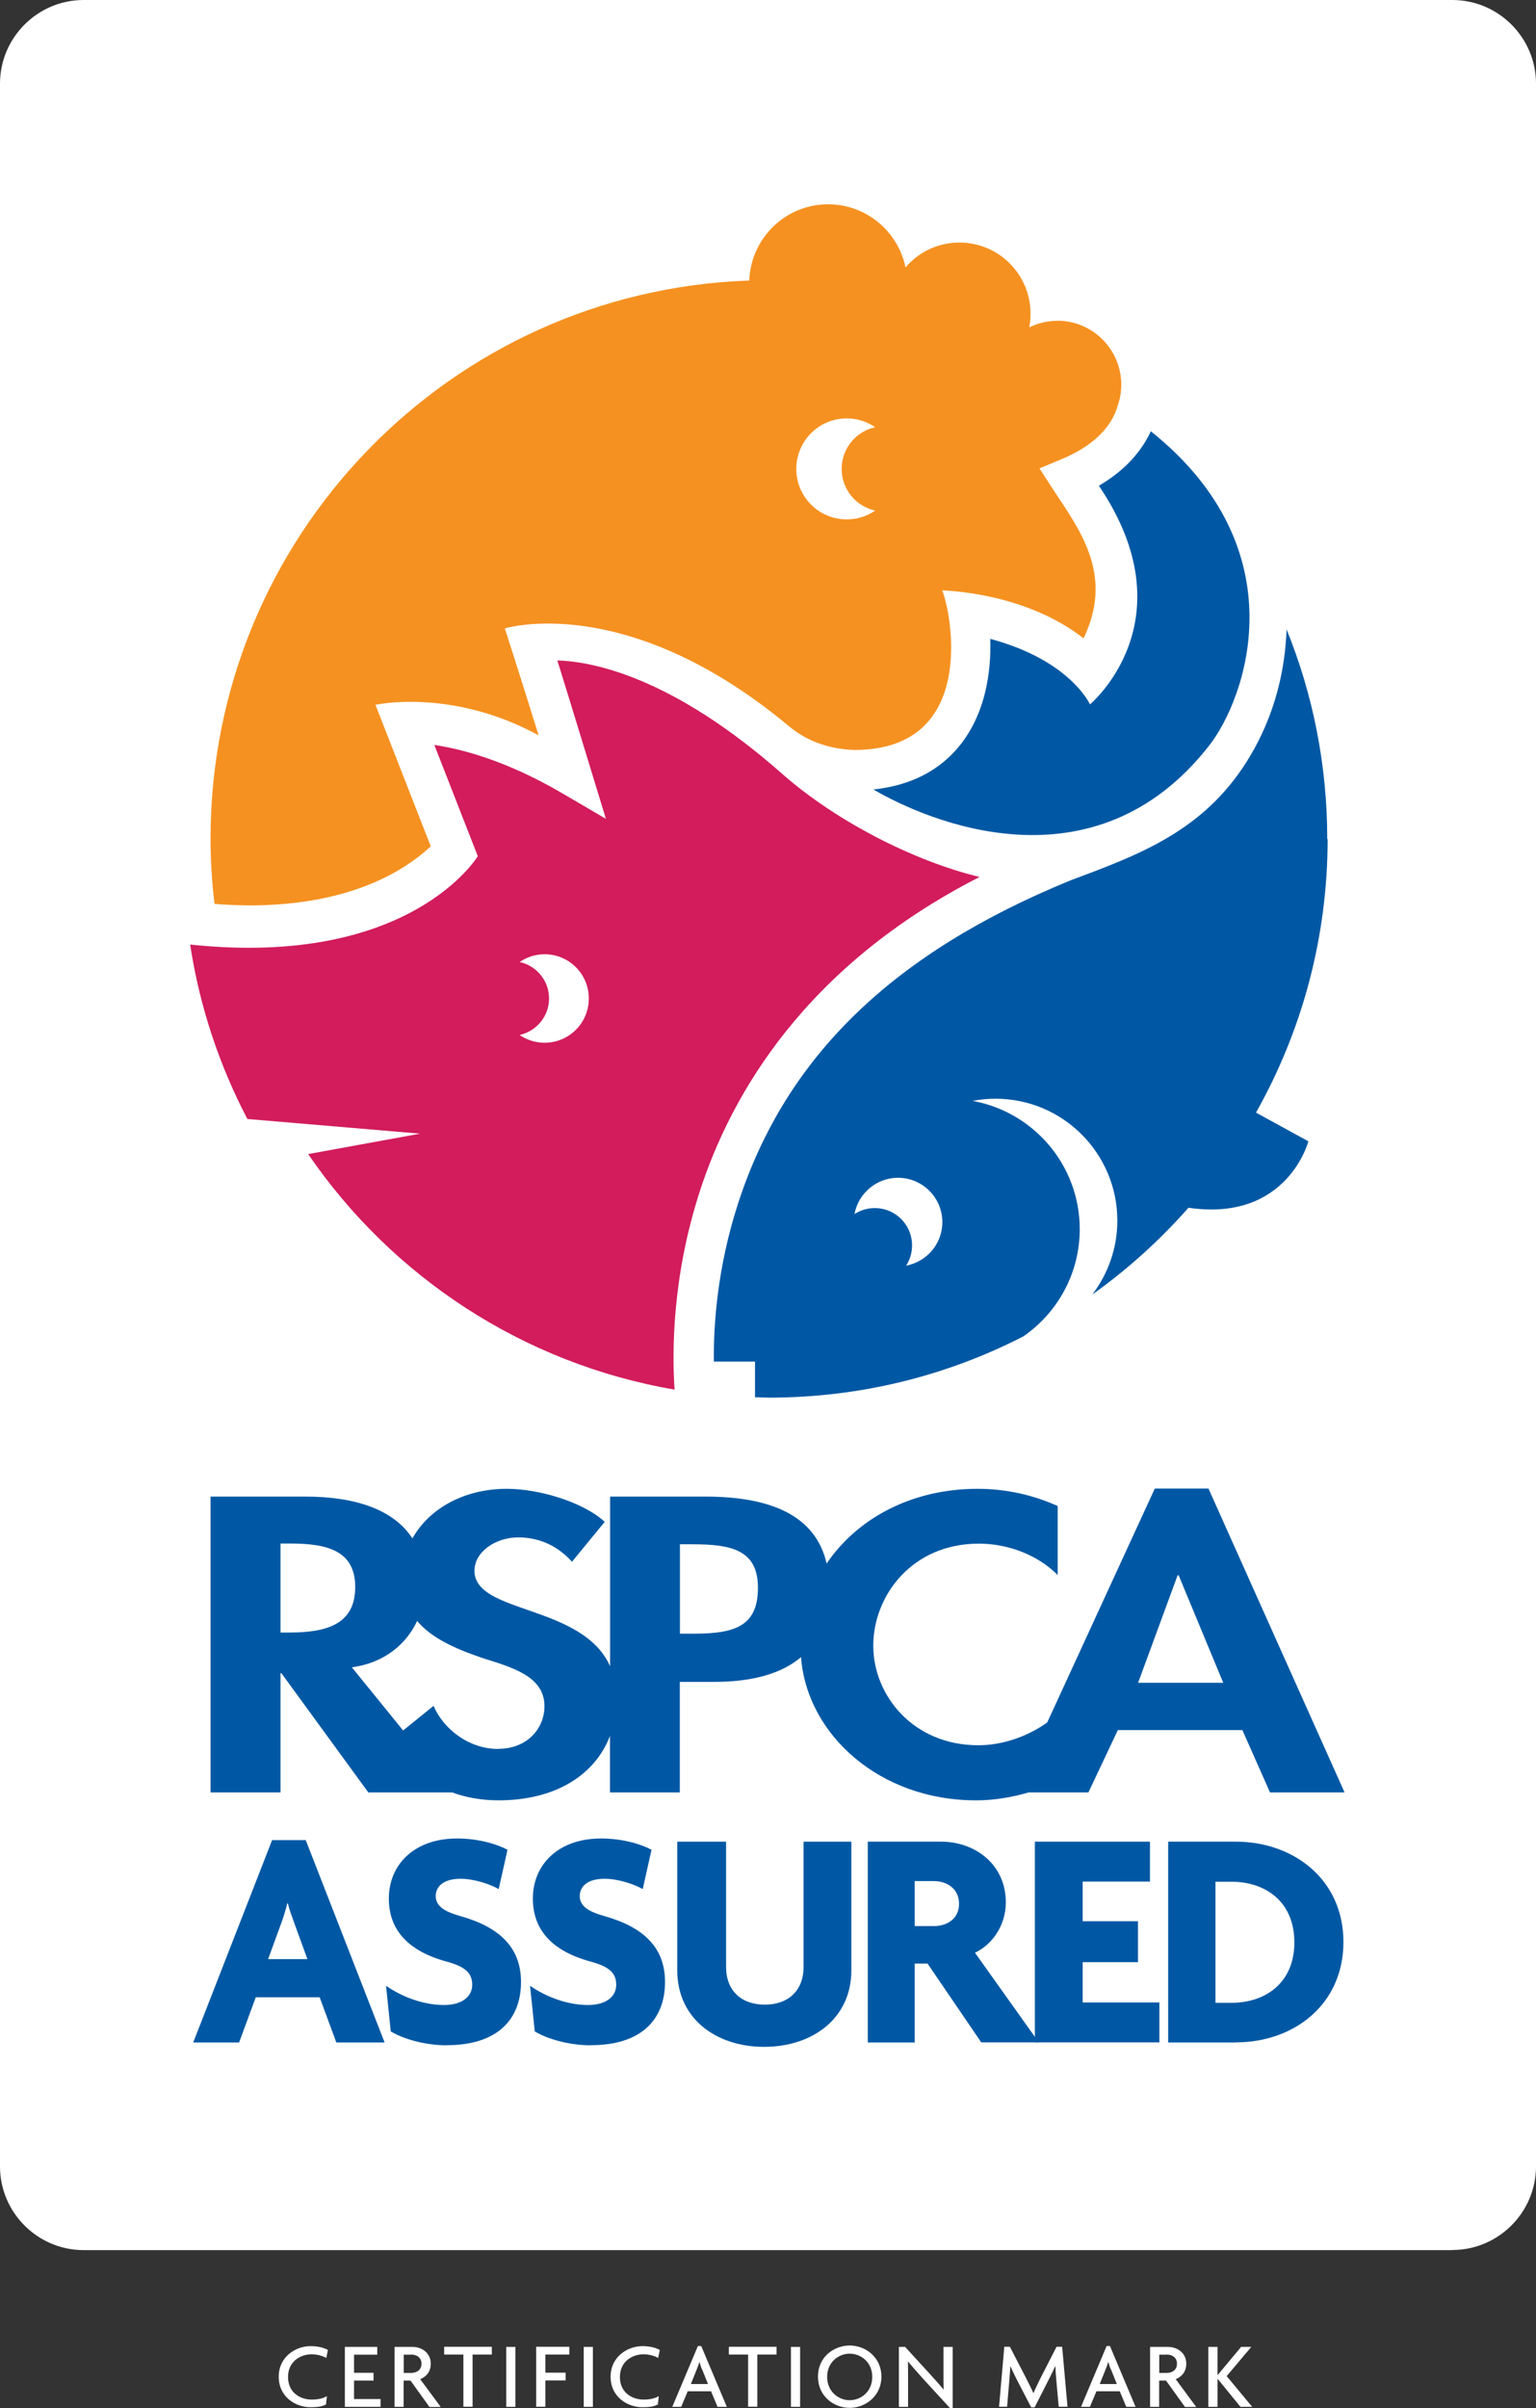
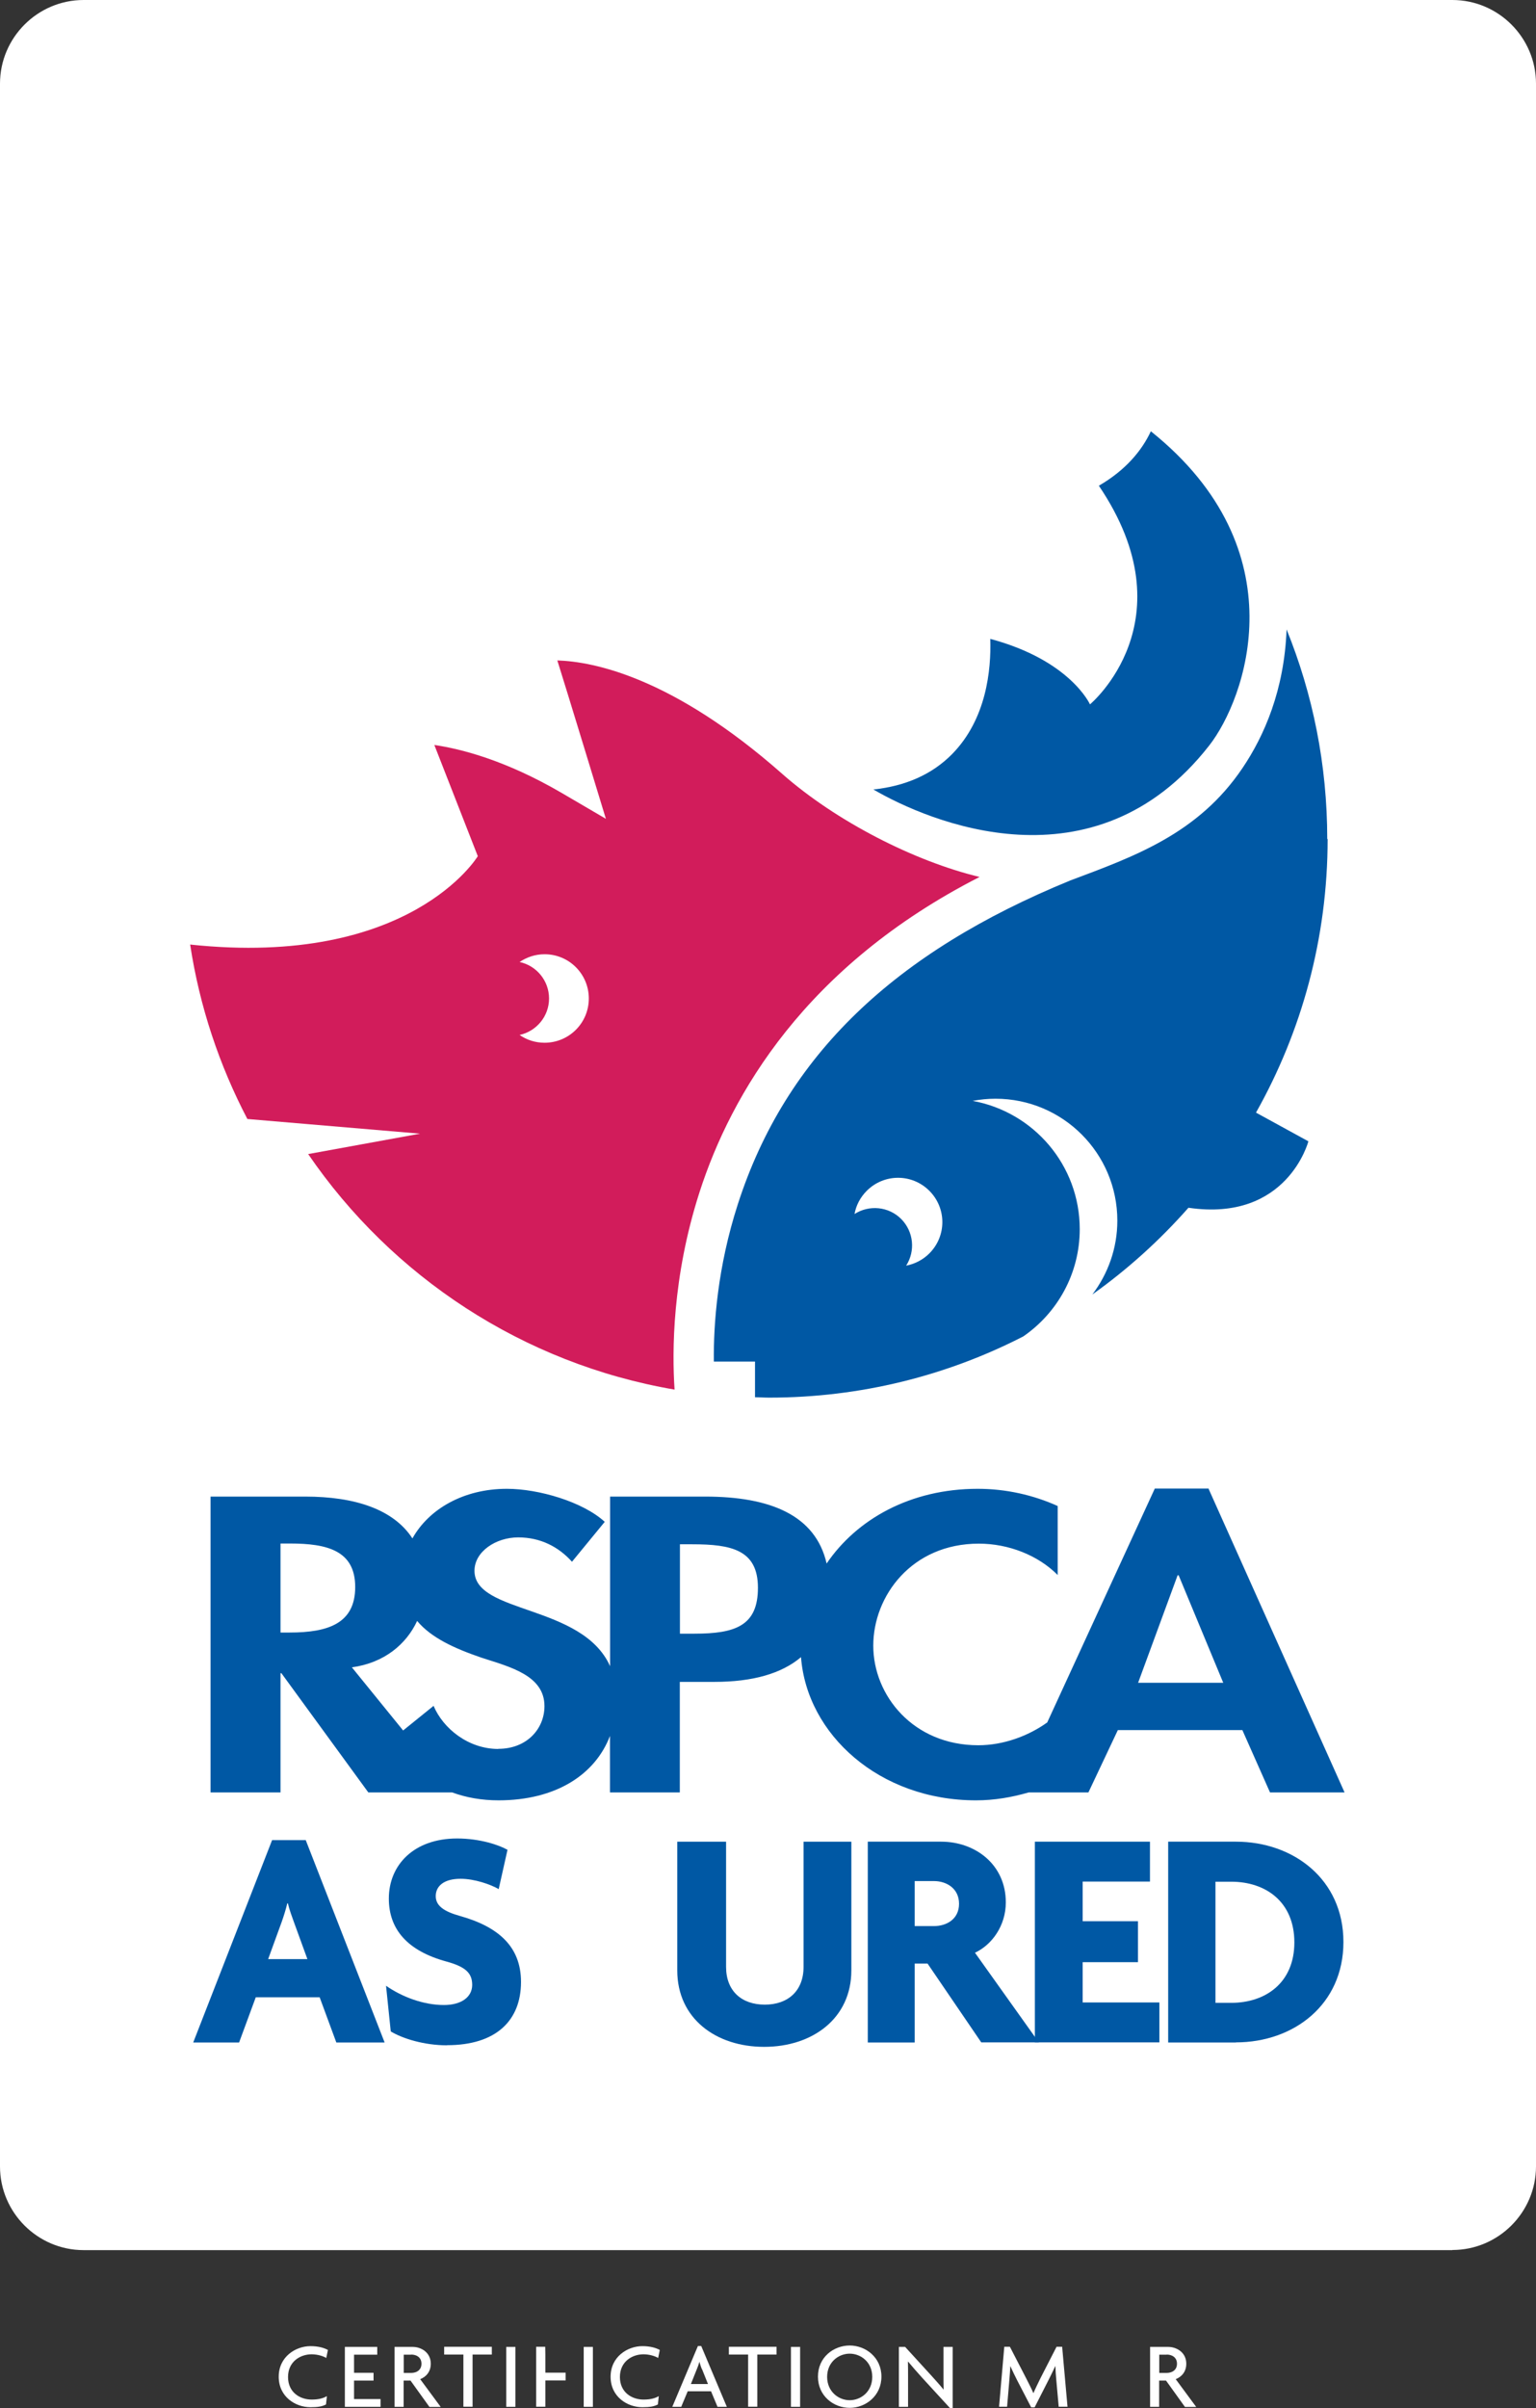
<svg xmlns="http://www.w3.org/2000/svg" id="b" viewBox="0 0 120.52 188.84">
  <rect x="0" y="0" width="120.52" height="188.84" fill="#333333" stroke="none" />
  <g id="c">
    <path d="M113.96,176.45H6.56c-3.61,0-6.56-2.95-6.56-6.56V6.56C0,2.95,2.95,0,6.56,0h107.4c3.61,0,6.56,2.95,6.56,6.56v163.32c0,3.61-2.95,6.56-6.56,6.56" style="fill:#fff;" />
    <path d="M85.52,55.23s-1.54-3.45-7.82-5.13c.08,2.43-.3,6.3-3,9.04-1.56,1.58-3.63,2.5-6.17,2.77,4.26,2.49,17.32,8.11,26.35-3.45,2.84-3.63,7.11-15.29-4.58-24.64-.7,1.5-1.96,3.04-4.08,4.27,7.17,10.59-.69,17.14-.69,17.14Z" style="fill:#0058a4;" />
-     <path d="M82.95,25.16c-.79,0-1.53.19-2.19.51.07-.35.1-.7.1-1.07,0-3.08-2.5-5.58-5.58-5.58-1.7,0-3.21.76-4.23,1.95-.58-2.82-3.08-4.95-6.07-4.95-3.35,0-6.07,2.66-6.19,5.98-23.48.81-42.27,20.09-42.27,43.77,0,1.73.11,3.43.31,5.11,3.61.31,11.67.37,16.97-4.51l-4.34-11.1s5.95-1.34,12.8,2.39c-1.34-4.34-2.65-8.38-2.65-8.38,0,0,9.54-2.98,22.32,7.69,1.39,1.16,3.19,1.79,5.13,1.84,9.64-.01,7.62-10.65,6.87-12.51.4.02,6.52.18,11.09,3.76,2.25-4.67.03-8.03-1.96-11.03-.16-.24-.32-.48-.47-.71l-1.03-1.59,1.75-.73c2.98-1.24,4.06-2.95,4.42-4.28.16-.49.25-1.01.25-1.55,0-2.77-2.25-5.02-5.02-5.02ZM66.44,32.81c.83,0,1.6.26,2.23.69-1.5.33-2.63,1.66-2.63,3.27s1.13,2.94,2.63,3.27c-.64.44-1.41.69-2.23.69-2.19,0-3.96-1.77-3.96-3.96s1.77-3.96,3.96-3.96Z" style="fill:#f59120;" />
    <path d="M61.37,60.68c-8.6-7.58-14.81-8.8-17.64-8.89.56,1.76,3.81,12.42,3.81,12.42l-3.47-2.03c-4.37-2.55-7.87-3.45-9.99-3.76l3.41,8.72s-5.26,8.77-22.57,6.93c.74,4.87,2.29,9.47,4.49,13.68l13.55,1.15-8.78,1.6c6.56,9.59,16.83,16.43,28.75,18.47-.2-2.95-.2-8.79,1.96-15.49,2.47-7.66,8.3-17.73,21.97-24.71-5.11-1.23-11.24-4.35-15.48-8.08ZM42.73,81.77c-.73,0-1.4-.22-1.96-.61,1.32-.29,2.31-1.46,2.31-2.86s-.99-2.58-2.31-2.86c.56-.38,1.23-.61,1.96-.61,1.92,0,3.47,1.55,3.47,3.47s-1.55,3.47-3.47,3.47Z" style="fill:#d21c5b;" />
    <path d="M94.86,116.73h-4.25l-8.44,18.34c-1.49,1.07-3.45,1.79-5.41,1.79-5.11,0-8.24-3.91-8.24-7.81s3.02-8,8.28-8c2.35,0,4.66.92,6.19,2.46v-5.41c-1.9-.86-4.06-1.35-6.27-1.35-5.3,0-9.51,2.4-11.86,5.86-.87-3.8-4.43-5.25-9.53-5.25h-7.46v13.3c-2.19-4.88-10.64-4.08-10.64-7.48,0-1.51,1.68-2.62,3.43-2.62s3.17.74,4.22,1.91l2.57-3.13c-1.71-1.57-5.18-2.59-7.68-2.59-3.39,0-6.12,1.58-7.41,3.89-1.49-2.29-4.53-3.28-8.41-3.28h-7.43v23.2h5.49v-9.35h.07l6.82,9.35h6.58c1.09.4,2.31.62,3.64.62,4.46,0,7.57-1.99,8.74-5.05v4.43h5.48v-8.67h2.72c2.97,0,5.26-.64,6.79-1.94.46,6.06,6.15,11.23,13.73,11.23,1.45,0,2.81-.24,4.13-.62h4.69l2.31-4.89h9.77l2.17,4.89h5.85l-10.67-23.81ZM22.72,128.02h-.71v-6.98h.75c2.91,0,5.11.55,5.11,3.41s-2.12,3.57-5.15,3.57ZM39.1,137.15c-2.35,0-4.33-1.6-5.08-3.38l-2.39,1.93-4.02-4.95c2.54-.35,4.27-1.81,5.12-3.64,1.11,1.33,2.93,2.16,5.1,2.9,2.2.71,4.89,1.38,4.89,3.78,0,1.78-1.38,3.35-3.62,3.35ZM54.47,128.11h-1.12v-7.01h.97c3.06,0,5.15.43,5.15,3.41s-1.76,3.6-5,3.6ZM89.3,131.96l3.1-8.43h.08l3.5,8.43h-6.68Z" style="fill:#0058a4; fill-rule:evenodd;" />
    <path d="M104.14,65.79c0-5.81-1.13-11.36-3.19-16.43h0c-.18,4.75-1.75,8.34-3.46,10.87-3.48,5.16-8.49,6.93-13.5,8.81-13.77,5.63-22.33,13.7-26.1,25.4-1.59,4.93-1.91,9.37-1.88,12.33h3.23v2.8c.37,0,.73.03,1.11.03,7.18,0,13.96-1.73,19.94-4.8,2.67-1.84,4.43-4.92,4.43-8.41,0-5.02-3.62-9.19-8.4-10.06.58-.11,1.18-.17,1.79-.17,5.28,0,9.56,4.28,9.56,9.56,0,2.18-.74,4.18-1.96,5.79,2.77-1.97,5.3-4.26,7.54-6.8,7.76,1.14,9.41-5.21,9.41-5.21l-4.11-2.25c3.57-6.34,5.62-13.66,5.62-21.45ZM72.92,98.29c-.51.51-1.15.83-1.82.96.73-1.14.6-2.66-.39-3.66-.99-.99-2.52-1.12-3.66-.39.12-.67.44-1.3.96-1.82,1.36-1.36,3.55-1.36,4.91,0,1.36,1.36,1.36,3.55,0,4.91Z" style="fill:#0058a4;" />
    <path d="M26.39,160.17l-1.31-3.55h-5.01l-1.31,3.55h-3.6l6.19-15.87h2.64l6.19,15.87h-3.8ZM23.06,150.72c-.15-.42-.35-.94-.47-1.46h-.05c-.12.52-.3,1.06-.44,1.46l-1.06,2.91h3.08l-1.06-2.91Z" style="fill:#0058a4;" />
    <path d="M35.08,160.39c-1.78,0-3.48-.52-4.42-1.09l-.37-3.58c1.28.89,2.96,1.51,4.54,1.51,1.36,0,2.22-.62,2.22-1.58s-.57-1.43-2.02-1.83c-3.08-.84-4.52-2.54-4.52-4.94,0-2.62,1.95-4.71,5.36-4.71,1.8,0,3.31.52,3.95.89l-.69,3.08c-.64-.37-1.9-.81-2.99-.81-1.33,0-1.95.59-1.95,1.36s.67,1.21,1.88,1.55c3.01.84,4.81,2.39,4.81,5.18,0,3.04-1.97,4.96-5.8,4.96Z" style="fill:#0058a4;" />
-     <path d="M46.38,160.39c-1.78,0-3.48-.52-4.42-1.09l-.37-3.58c1.28.89,2.96,1.51,4.54,1.51,1.36,0,2.22-.62,2.22-1.58s-.57-1.43-2.02-1.83c-3.08-.84-4.52-2.54-4.52-4.94,0-2.62,1.95-4.71,5.36-4.71,1.8,0,3.31.52,3.95.89l-.69,3.08c-.64-.37-1.9-.81-2.99-.81-1.33,0-1.95.59-1.95,1.36s.67,1.21,1.88,1.55c3.01.84,4.81,2.39,4.81,5.18,0,3.04-1.97,4.96-5.8,4.96Z" style="fill:#0058a4;" />
    <path d="M59.95,160.51c-3.75,0-6.81-2.2-6.81-6v-10.09h3.83v9.82c0,1.88,1.21,2.96,3.04,2.96s3.04-1.09,3.04-2.96v-9.82h3.75v10.09c0,3.78-3.06,6-6.84,6Z" style="fill:#0058a4;" />
    <path d="M77,160.17l-4.22-6.19h-1.01v6.19h-3.68v-15.75h5.75c2.69,0,5.08,1.8,5.08,4.76,0,1.83-1.09,3.33-2.42,3.95l5.01,7.03h-4.52ZM73.28,147.51h-1.51v3.53h1.51c.99,0,1.97-.54,1.97-1.75s-.99-1.78-1.97-1.78Z" style="fill:#0058a4;" />
    <path d="M81.2,160.17v-15.75h9.03v3.13h-5.28v3.11h4.34v3.21h-4.34v3.16h6.02v3.13h-9.77Z" style="fill:#0058a4;" />
    <path d="M96.97,160.17h-5.31v-15.75h5.31c4.52,0,8.44,2.96,8.44,7.87s-3.9,7.87-8.44,7.87ZM96.6,147.56h-1.23v9.5h1.23c2.71,0,4.96-1.58,4.96-4.74s-2.22-4.76-4.96-4.76Z" style="fill:#0058a4;" />
    <path d="M25.62,184.92c-.23-.15-.69-.3-1.17-.3-.9,0-1.85.58-1.85,1.78s.93,1.77,1.85,1.77c.55,0,.91-.1,1.2-.27l-.07.65c-.29.16-.63.22-1.22.22-1.17,0-2.49-.81-2.49-2.39s1.34-2.4,2.49-2.4c.63,0,1.08.14,1.37.3l-.13.63Z" style="fill:#fff;" />
    <path d="M27.06,188.74v-4.7h2.54v.61h-1.82v1.42h1.53v.61h-1.53v1.45h2.08v.61h-2.79Z" style="fill:#fff;" />
    <path d="M33.69,188.74l-1.48-2.06h-.54v2.06h-.71v-4.7h1.42c.66,0,1.42.43,1.42,1.32,0,.63-.37,1.03-.83,1.21l1.61,2.18h-.89ZM32.26,184.65h-.58v1.43h.58c.42,0,.81-.22.81-.72s-.39-.72-.81-.72Z" style="fill:#fff;" />
    <path d="M37.08,184.64v4.09h-.72v-4.09h-1.51v-.61h3.74v.61h-1.51Z" style="fill:#fff;" />
    <path d="M39.72,188.74v-4.7h.72v4.7h-.72Z" style="fill:#fff;" />
-     <path d="M42.79,184.64v1.42h1.59v.61h-1.59v2.06h-.72v-4.7h2.6v.61h-1.89Z" style="fill:#fff;" />
+     <path d="M42.79,184.64v1.42h1.59v.61h-1.59v2.06h-.72v-4.7h2.6h-1.89Z" style="fill:#fff;" />
    <path d="M45.8,188.74v-4.7h.72v4.7h-.72Z" style="fill:#fff;" />
    <path d="M51.66,184.92c-.23-.15-.69-.3-1.17-.3-.9,0-1.85.58-1.85,1.78s.93,1.77,1.85,1.77c.55,0,.91-.1,1.2-.27l-.07.65c-.29.16-.63.22-1.22.22-1.17,0-2.49-.81-2.49-2.39s1.34-2.4,2.49-2.4c.63,0,1.08.14,1.37.3l-.13.63Z" style="fill:#fff;" />
    <path d="M56.3,188.74l-.51-1.22h-1.83l-.51,1.22h-.7l2.01-4.77h.26l2.01,4.77h-.72ZM55.08,185.8c-.07-.15-.14-.38-.2-.58h-.01c-.05.2-.13.42-.2.58l-.46,1.15h1.34l-.46-1.15Z" style="fill:#fff;" />
    <path d="M59.42,184.64v4.09h-.72v-4.09h-1.51v-.61h3.74v.61h-1.51Z" style="fill:#fff;" />
    <path d="M62.06,188.74v-4.7h.72v4.7h-.72Z" style="fill:#fff;" />
    <path d="M66.67,188.82c-1.25,0-2.49-.92-2.49-2.45s1.24-2.44,2.49-2.44,2.49.93,2.49,2.44-1.24,2.45-2.49,2.45ZM66.67,184.57c-.87,0-1.77.66-1.77,1.82s.9,1.83,1.77,1.83,1.77-.66,1.77-1.83-.91-1.82-1.77-1.82Z" style="fill:#fff;" />
    <path d="M74.54,188.84l-2.21-2.41c-.35-.38-.76-.86-1.08-1.24h-.01c.01.43.01.83.01,1.19v2.36h-.72v-4.7h.49l2.02,2.21c.27.3.7.77.99,1.13h.01c-.01-.37-.01-.77-.01-1.11v-2.23h.72v4.81h-.21Z" style="fill:#fff;" />
    <path d="M83.07,188.74l-.19-2.12c-.03-.32-.06-.72-.07-1.07h-.01c-.15.33-.38.79-.53,1.09l-1.09,2.14h-.27l-1.11-2.14c-.16-.31-.36-.73-.52-1.08h-.01c-.01.36-.05.77-.07,1.05l-.18,2.12h-.63l.41-4.7h.44l1.25,2.42c.18.36.44.85.59,1.21h.01c.15-.36.38-.82.57-1.21l1.24-2.42h.44l.42,4.7h-.68Z" style="fill:#fff;" />
-     <path d="M88.37,188.74l-.51-1.22h-1.83l-.51,1.22h-.7l2.01-4.77h.26l2.01,4.77h-.72ZM87.16,185.8c-.07-.15-.14-.38-.2-.58h-.01c-.05.2-.13.42-.2.58l-.46,1.15h1.34l-.46-1.15Z" style="fill:#fff;" />
    <path d="M92.97,188.74l-1.48-2.06h-.54v2.06h-.71v-4.7h1.42c.66,0,1.42.43,1.42,1.32,0,.63-.37,1.03-.83,1.21l1.61,2.18h-.88ZM91.54,184.65h-.58v1.43h.58c.42,0,.81-.22.81-.72s-.39-.72-.81-.72Z" style="fill:#fff;" />
-     <path d="M97.33,188.74l-1.8-2.21h0v2.21h-.72v-4.7h.72v2.22h0l1.85-2.22h.8l-1.93,2.29,2,2.41h-.92Z" style="fill:#fff;" />
  </g>
</svg>